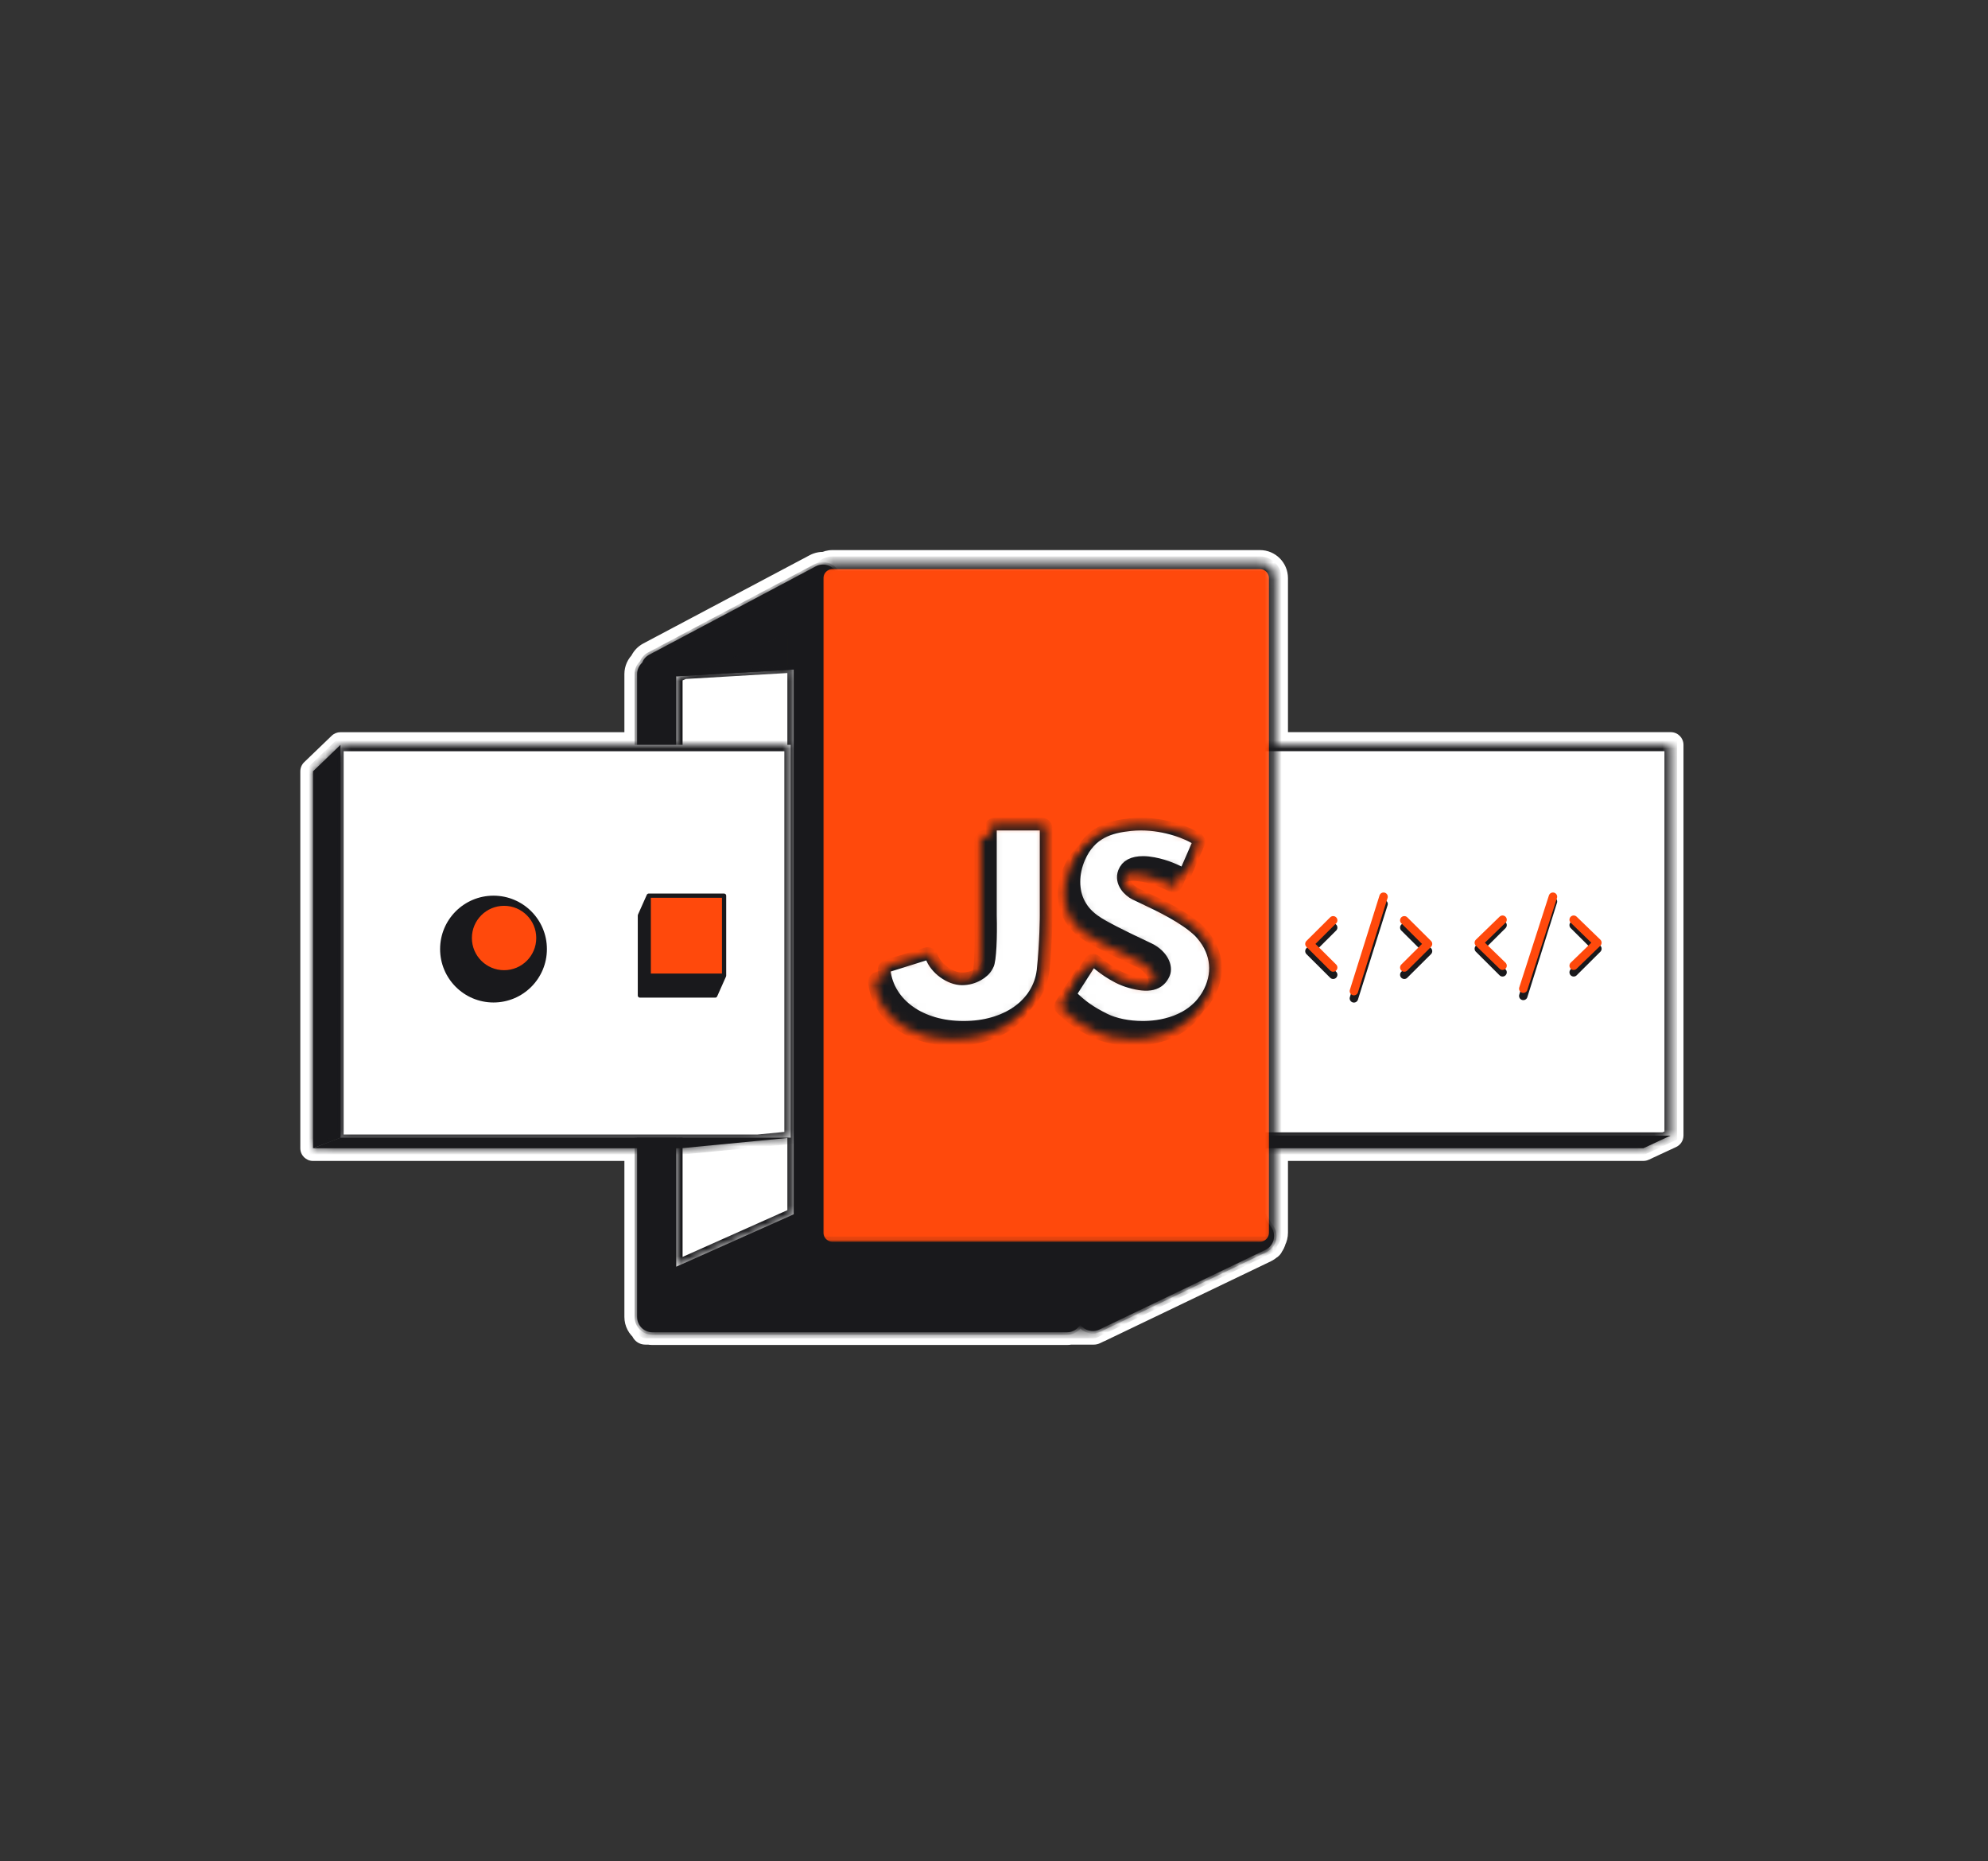
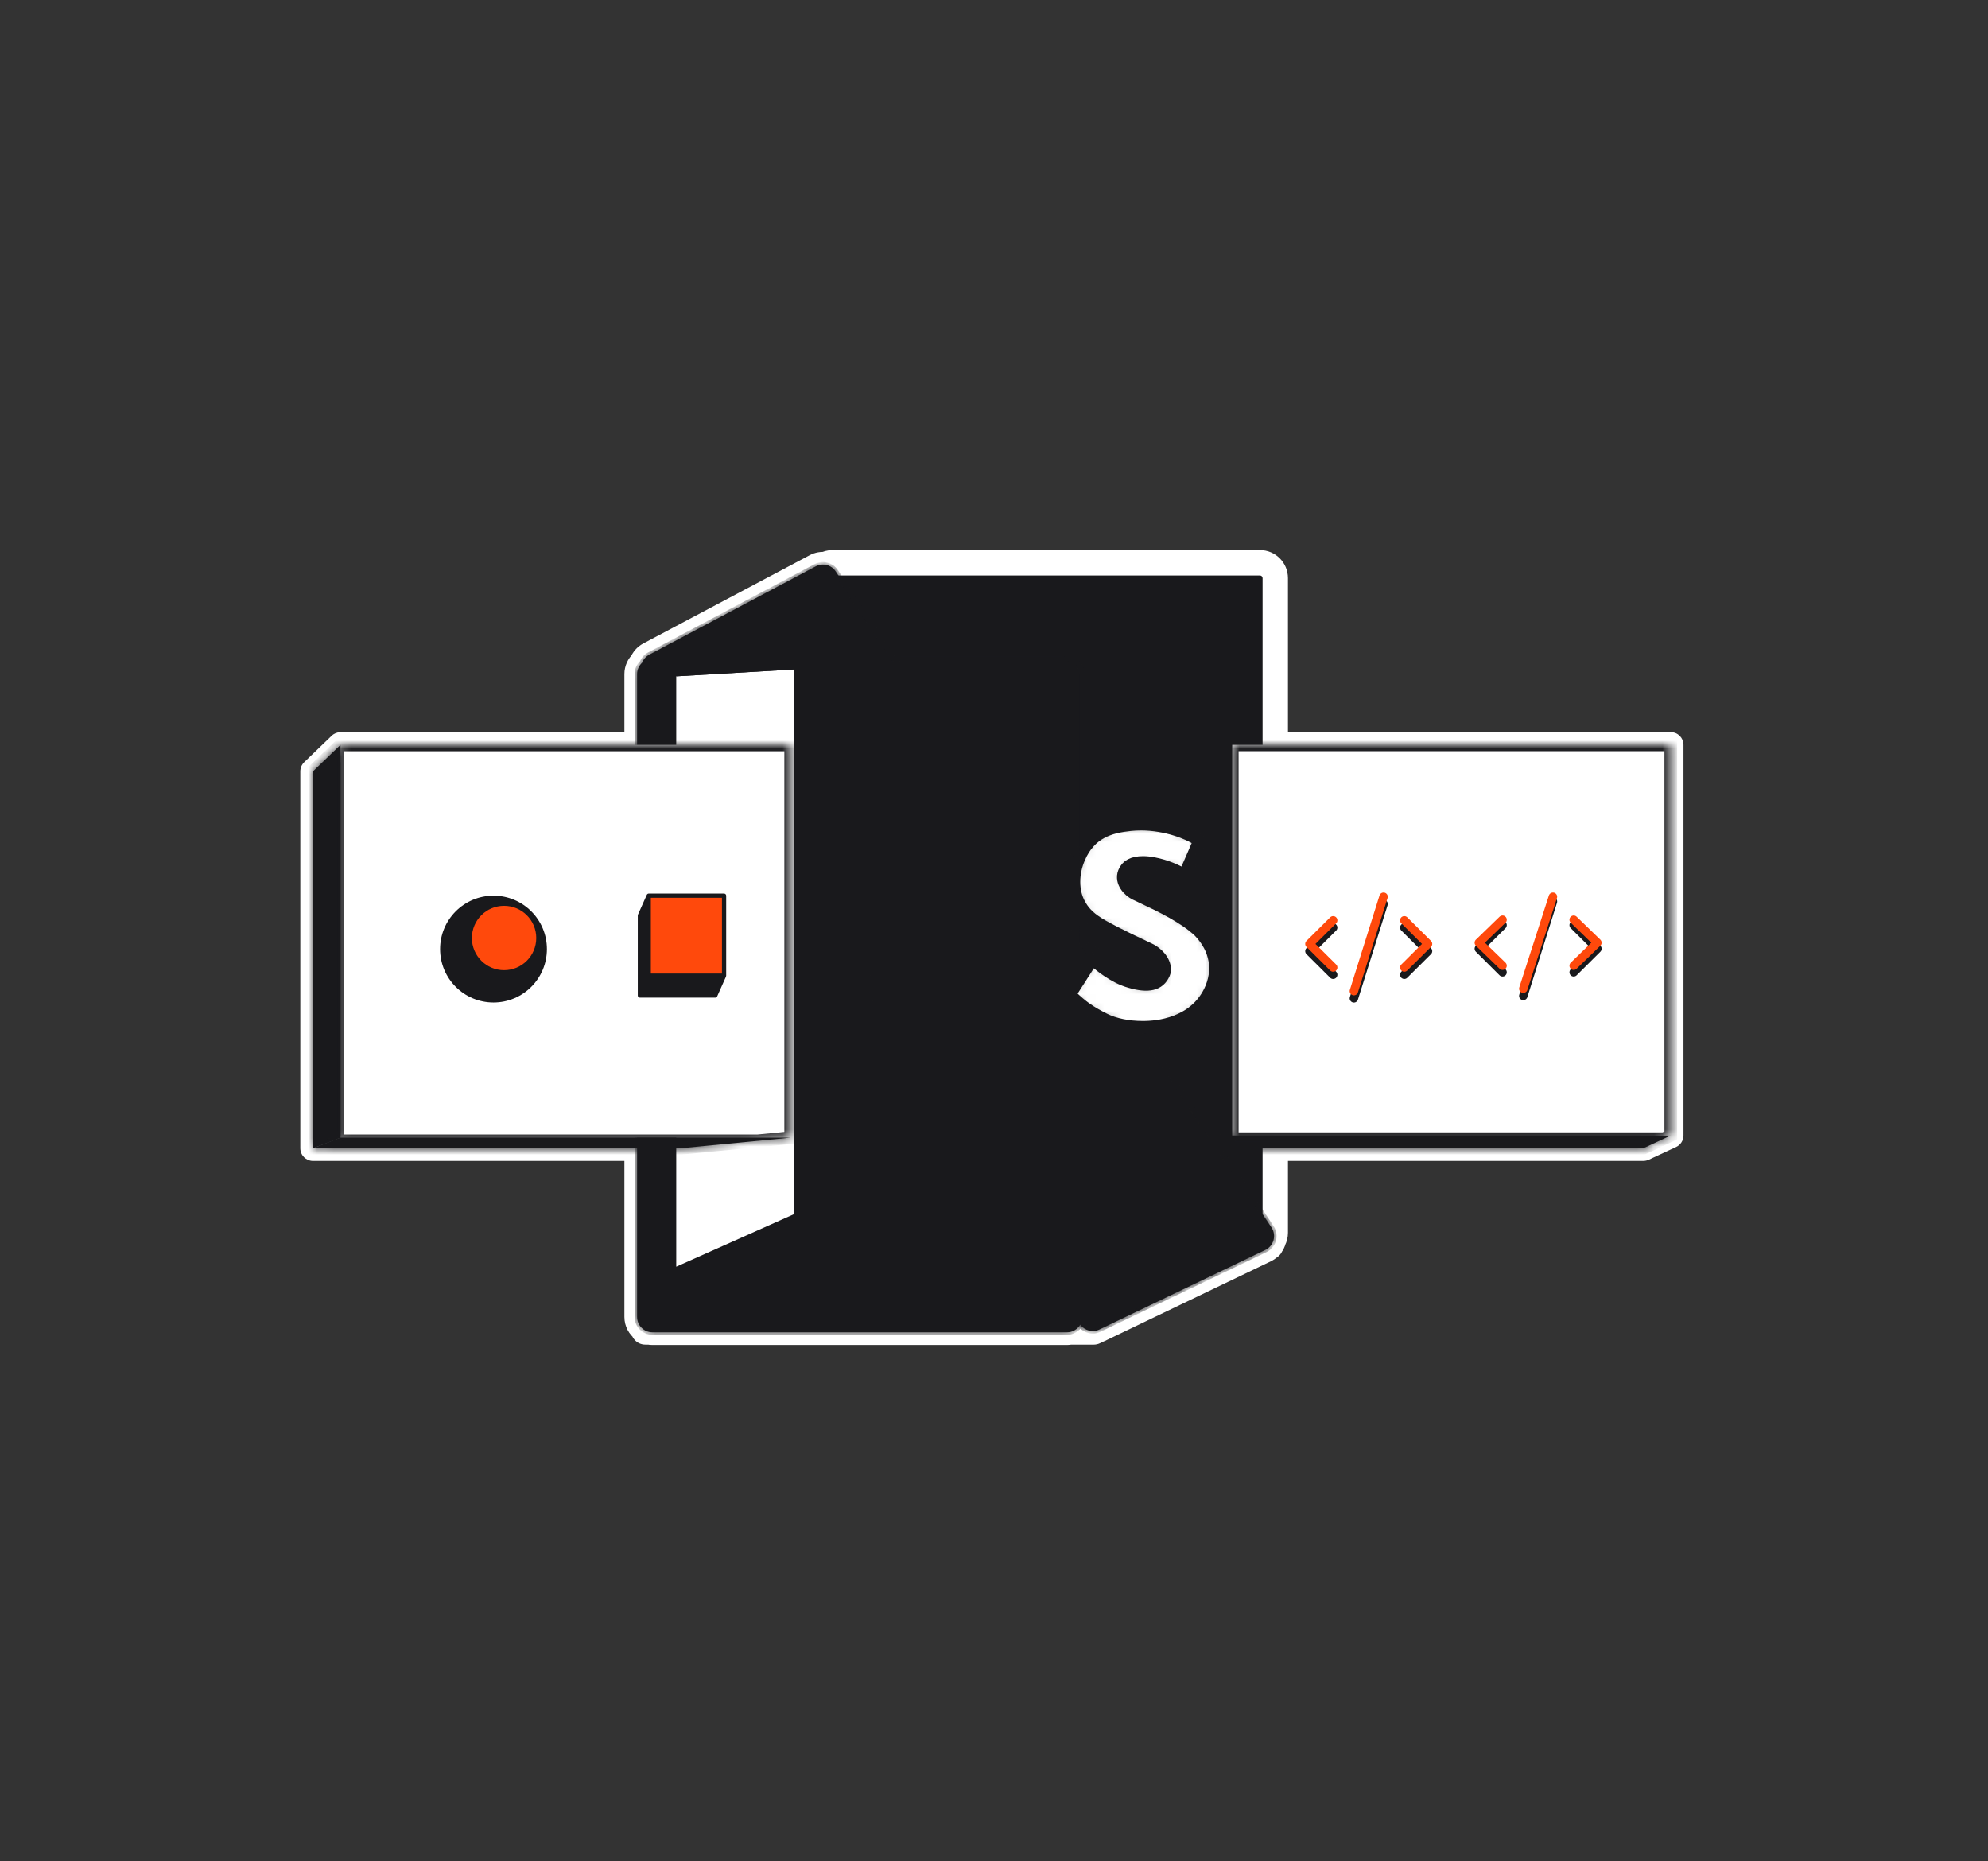
<svg xmlns="http://www.w3.org/2000/svg" width="235" height="220" viewBox="0 0 235 220" fill="none">
  <rect x="0" y="0" width="235" height="220" fill="#333333" stroke="none" />
  <path fill-rule="evenodd" clip-rule="evenodd" d="M150.035 147.411C149.902 147.537 149.747 147.645 149.571 147.729L129.956 157.141C129.901 157.167 129.846 157.19 129.79 157.211L129.395 157.402C129.36 157.419 129.321 157.428 129.282 157.428H126.505C126.38 157.455 126.25 157.469 126.117 157.469H77.125C76.992 157.469 76.862 157.455 76.737 157.428H76.317C76.138 157.428 76.039 157.269 76.061 157.125C75.605 156.795 75.309 156.259 75.309 155.653V135.717H37V91.166L40.248 88.042H75.309V79.674C75.309 79.141 75.539 78.662 75.904 78.33C76.055 77.938 76.343 77.594 76.748 77.379L96.424 66.943C96.772 66.758 97.155 66.698 97.521 66.748C97.784 66.6 98.087 66.516 98.41 66.516H148.934C149.937 66.516 150.749 67.329 150.749 68.331V88.038H197.504V134.209L194.264 135.714H150.749V145.701C150.749 146.002 150.676 146.286 150.547 146.536C150.486 146.778 150.375 147.007 150.22 147.207C150.207 147.281 150.161 147.35 150.078 147.39L150.035 147.411Z" fill="#19191C" />
  <path d="M149.571 147.729L150.22 149.082L150.22 149.082L149.571 147.729ZM150.035 147.411L149.382 146.061C149.243 146.128 149.116 146.216 149.004 146.321L150.035 147.411ZM129.956 157.141L129.307 155.788L129.307 155.788L129.956 157.141ZM129.79 157.211L129.277 155.801C129.229 155.818 129.182 155.838 129.136 155.861L129.79 157.211ZM129.395 157.402L130.048 158.752L130.048 158.752L129.395 157.402ZM126.505 157.428V155.928C126.398 155.928 126.291 155.939 126.186 155.962L126.505 157.428ZM76.737 157.428L77.056 155.962C76.951 155.939 76.844 155.928 76.737 155.928V157.428ZM76.061 157.125L77.543 157.353C77.629 156.797 77.396 156.24 76.941 155.91L76.061 157.125ZM75.309 135.717H76.809C76.809 134.888 76.138 134.217 75.309 134.217V135.717ZM37 135.717H35.5C35.5 136.545 36.172 137.217 37 137.217V135.717ZM37 91.166L35.96 90.085C35.666 90.368 35.5 90.758 35.5 91.166H37ZM40.248 88.042V86.542C39.86 86.542 39.488 86.692 39.208 86.961L40.248 88.042ZM75.309 88.042V89.542C76.138 89.542 76.809 88.87 76.809 88.042H75.309ZM75.904 78.33L76.913 79.44C77.086 79.283 77.22 79.087 77.304 78.869L75.904 78.33ZM76.748 77.379L77.451 78.705L76.748 77.379ZM96.424 66.943L97.126 68.268L97.126 68.268L96.424 66.943ZM97.521 66.748L97.317 68.234C97.641 68.279 97.971 68.216 98.257 68.055L97.521 66.748ZM150.749 88.038H149.249C149.249 88.867 149.921 89.538 150.749 89.538V88.038ZM197.504 88.038H199.004C199.004 87.21 198.332 86.538 197.504 86.538V88.038ZM197.504 134.209L198.136 135.57C198.665 135.324 199.004 134.793 199.004 134.209H197.504ZM194.264 135.714V137.214C194.482 137.214 194.698 137.166 194.896 137.074L194.264 135.714ZM150.749 135.714V134.214C149.921 134.214 149.249 134.885 149.249 135.714H150.749ZM150.547 146.536L149.215 145.845C149.162 145.948 149.12 146.057 149.092 146.169L150.547 146.536ZM150.22 147.207L149.035 146.287C148.887 146.479 148.787 146.703 148.744 146.941L150.22 147.207ZM150.078 147.39L149.424 146.04L149.424 146.04L150.078 147.39ZM150.22 149.082C150.537 148.93 150.821 148.732 151.066 148.501L149.004 146.321C148.983 146.342 148.956 146.361 148.922 146.377L150.22 149.082ZM130.605 158.493L150.22 149.082L148.922 146.377L129.307 155.788L130.605 158.493ZM130.302 158.62C130.404 158.583 130.505 158.541 130.605 158.493L129.307 155.788C129.297 155.793 129.287 155.797 129.277 155.801L130.302 158.62ZM130.048 158.752L130.443 158.561L129.136 155.861L128.741 156.052L130.048 158.752ZM129.282 158.928C129.547 158.928 129.809 158.868 130.048 158.752L128.741 156.052C128.91 155.97 129.095 155.928 129.282 155.928V158.928ZM126.505 158.928H129.282V155.928H126.505V158.928ZM126.117 158.969C126.358 158.969 126.595 158.943 126.825 158.893L126.186 155.962C126.165 155.967 126.142 155.969 126.117 155.969V158.969ZM77.125 158.969H126.117V155.969H77.125V158.969ZM76.417 158.893C76.647 158.943 76.884 158.969 77.125 158.969V155.969C77.1 155.969 77.077 155.967 77.056 155.962L76.417 158.893ZM76.317 158.928H76.737V155.928H76.317V158.928ZM74.578 156.897C74.442 157.785 75.06 158.928 76.317 158.928V155.928C76.709 155.928 77.072 156.117 77.302 156.415C77.51 156.685 77.594 157.023 77.543 157.353L74.578 156.897ZM73.809 155.653C73.809 156.76 74.353 157.74 75.181 158.34L76.941 155.91C76.858 155.85 76.809 155.758 76.809 155.653H73.809ZM73.809 135.717V155.653H76.809V135.717H73.809ZM37 137.217H75.309V134.217H37V137.217ZM35.5 91.166V135.717H38.5V91.166H35.5ZM39.208 86.961L35.96 90.085L38.04 92.247L41.288 89.123L39.208 86.961ZM75.309 86.542H40.248V89.542H75.309V86.542ZM73.809 79.674V88.042H76.809V79.674H73.809ZM74.896 77.22C74.23 77.824 73.809 78.701 73.809 79.674H76.809C76.809 79.582 76.847 79.5 76.913 79.44L74.896 77.22ZM76.045 76.054C75.308 76.445 74.78 77.075 74.504 77.791L77.304 78.869C77.331 78.8 77.378 78.743 77.451 78.705L76.045 76.054ZM95.721 65.618L76.045 76.054L77.451 78.705L97.126 68.268L95.721 65.618ZM97.725 65.262C97.058 65.17 96.356 65.281 95.721 65.618L97.126 68.268C97.188 68.235 97.253 68.225 97.317 68.234L97.725 65.262ZM98.41 65.016C97.823 65.016 97.267 65.17 96.785 65.441L98.257 68.055C98.301 68.03 98.351 68.016 98.41 68.016V65.016ZM148.934 65.016H98.41V68.016H148.934V65.016ZM152.249 68.331C152.249 66.5 150.765 65.016 148.934 65.016V68.016C149.108 68.016 149.249 68.157 149.249 68.331H152.249ZM152.249 88.038V68.331H149.249V88.038H152.249ZM197.504 86.538H150.749V89.538H197.504V86.538ZM199.004 134.209V88.038H196.004V134.209H199.004ZM194.896 137.074L198.136 135.57L196.872 132.849L193.632 134.353L194.896 137.074ZM150.749 137.214H194.264V134.214H150.749V137.214ZM152.249 145.701V135.714H149.249V145.701H152.249ZM151.878 147.227C152.116 146.768 152.249 146.248 152.249 145.701H149.249C149.249 145.756 149.237 145.804 149.215 145.845L151.878 147.227ZM151.406 148.126C151.69 147.76 151.89 147.342 152.001 146.903L149.092 146.169C149.081 146.213 149.061 146.254 149.035 146.287L151.406 148.126ZM150.731 148.741C151.264 148.482 151.602 147.999 151.697 147.472L148.744 146.941C148.812 146.562 149.058 146.217 149.424 146.04L150.731 148.741ZM150.689 148.761L150.731 148.74L149.424 146.04L149.382 146.061L150.689 148.761Z" fill="white" />
  <mask id="path-3-inside-1_1578_5058" fill="white">
    <path fill-rule="evenodd" clip-rule="evenodd" d="M127.696 156.557C127.382 157.102 126.794 157.469 126.121 157.469H77.128C76.126 157.469 75.312 156.656 75.312 155.653V79.674C75.312 79.141 75.542 78.662 75.908 78.329C76.059 77.937 76.347 77.594 76.751 77.379L96.427 66.942C97.252 66.505 98.274 66.764 98.79 67.542L105.643 77.858H126.121C127.123 77.858 127.936 78.671 127.936 79.674V111.418L150.302 145.087C150.912 146.006 150.569 147.252 149.575 147.729L129.959 157.14C129.162 157.523 128.206 157.274 127.696 156.557Z" />
  </mask>
  <path fill-rule="evenodd" clip-rule="evenodd" d="M127.696 156.557C127.382 157.102 126.794 157.469 126.121 157.469H77.128C76.126 157.469 75.312 156.656 75.312 155.653V79.674C75.312 79.141 75.542 78.662 75.908 78.329C76.059 77.937 76.347 77.594 76.751 77.379L96.427 66.942C97.252 66.505 98.274 66.764 98.79 67.542L105.643 77.858H126.121C127.123 77.858 127.936 78.671 127.936 79.674V111.418L150.302 145.087C150.912 146.006 150.569 147.252 149.575 147.729L129.959 157.14C129.162 157.523 128.206 157.274 127.696 156.557Z" fill="#19191C" />
  <path d="M127.696 156.557L127.94 156.383L127.669 156.002L127.436 156.408L127.696 156.557ZM75.908 78.329L76.109 78.552L76.162 78.504L76.188 78.437L75.908 78.329ZM76.751 77.379L76.611 77.114L76.611 77.114L76.751 77.379ZM96.427 66.942L96.287 66.677L96.427 66.942ZM98.79 67.542L98.54 67.708L98.54 67.708L98.79 67.542ZM105.643 77.858L105.393 78.024L105.482 78.158H105.643V77.858ZM127.936 111.418H127.636V111.509L127.686 111.584L127.936 111.418ZM150.302 145.087L150.552 144.921L150.552 144.921L150.302 145.087ZM149.575 147.729L149.704 147.999L149.704 147.999L149.575 147.729ZM129.959 157.14L129.83 156.87L129.83 156.87L129.959 157.14ZM127.436 156.408C127.173 156.863 126.682 157.169 126.121 157.169V157.769C126.906 157.769 127.591 157.341 127.956 156.707L127.436 156.408ZM126.121 157.169H77.128V157.769H126.121V157.169ZM77.128 157.169C76.291 157.169 75.612 156.49 75.612 155.653H75.013C75.013 156.821 75.96 157.769 77.128 157.769V157.169ZM75.612 155.653V79.674H75.013V155.653H75.612ZM75.612 79.674C75.612 79.229 75.804 78.829 76.109 78.552L75.706 78.107C75.28 78.494 75.013 79.053 75.013 79.674H75.612ZM76.188 78.437C76.314 78.109 76.554 77.823 76.892 77.644L76.611 77.114C76.139 77.364 75.804 77.764 75.628 78.222L76.188 78.437ZM76.892 77.644L96.568 67.207L96.287 66.677L76.611 77.114L76.892 77.644ZM96.568 67.207C97.256 66.842 98.109 67.059 98.54 67.708L99.04 67.376C98.438 66.47 97.248 66.168 96.287 66.677L96.568 67.207ZM98.54 67.708L105.393 78.024L105.893 77.692L99.04 67.376L98.54 67.708ZM105.643 78.158H126.121V77.558H105.643V78.158ZM126.121 78.158C126.958 78.158 127.636 78.837 127.636 79.674H128.236C128.236 78.505 127.289 77.558 126.121 77.558V78.158ZM127.636 79.674V111.418H128.236V79.674H127.636ZM127.686 111.584L150.052 145.253L150.552 144.921L128.186 111.252L127.686 111.584ZM150.052 145.253C150.561 146.02 150.275 147.06 149.445 147.458L149.704 147.999C150.863 147.443 151.263 145.991 150.552 144.921L150.052 145.253ZM149.445 147.458L129.83 156.87L130.089 157.411L149.704 147.999L149.445 147.458ZM129.83 156.87C129.164 157.189 128.366 156.982 127.94 156.383L127.451 156.731C128.047 157.567 129.159 157.857 130.089 157.411L129.83 156.87Z" fill="#19191C" mask="url(#path-3-inside-1_1578_5058)" />
  <mask id="path-5-inside-2_1578_5058" fill="white">
    <path fill-rule="evenodd" clip-rule="evenodd" d="M142.422 135.714H194.263L197.503 134.21H194.263H145.662L142.422 135.714Z" />
    <path d="M197.503 88.039H145.662L145.662 134.21H194.263H197.503V88.039Z" />
  </mask>
  <path fill-rule="evenodd" clip-rule="evenodd" d="M142.422 135.714H194.263L197.503 134.21H194.263H145.662L142.422 135.714Z" fill="#19191C" />
  <path d="M197.503 88.039H145.662L145.662 134.21H194.263H197.503V88.039Z" fill="white" />
  <path d="M197.503 133.835H194.263V134.585H197.503V133.835ZM194.263 133.835H145.662V134.585H194.263V133.835ZM142.422 135.714L142.106 135.034L142.422 136.464V135.714ZM194.263 135.714V136.464H194.428L194.579 136.394L194.263 135.714ZM145.662 134.21L145.978 134.89L146.412 134.688L146.412 134.21L145.662 134.21ZM197.503 134.21L197.819 134.89L198.253 134.688V134.21H197.503ZM145.662 88.039V87.289H144.912L144.912 88.039L145.662 88.039ZM197.503 88.039H198.253V87.289H197.503V88.039ZM194.263 134.964H142.422V136.464H194.263V134.964ZM194.579 136.394L197.819 134.89L197.187 133.53L193.947 135.034L194.579 136.394ZM145.662 88.789H197.503V87.289H145.662V88.789ZM196.753 88.039V134.21H198.253V88.039H196.753ZM144.912 88.039L144.912 134.21L146.412 134.21L146.412 88.039L144.912 88.039ZM142.738 136.394L145.978 134.89L145.346 133.53L142.106 135.034L142.738 136.394Z" fill="#19191C" mask="url(#path-5-inside-2_1578_5058)" />
  <mask id="path-7-inside-3_1578_5058" fill="white">
-     <path d="M96.594 68.332C96.594 67.329 97.407 66.516 98.41 66.516H148.933C149.936 66.516 150.749 67.329 150.749 68.331V145.701C150.749 146.704 149.936 147.517 148.933 147.517H98.41C97.407 147.517 96.594 146.704 96.594 145.701V68.332Z" />
-   </mask>
+     </mask>
  <path d="M96.594 68.332C96.594 67.329 97.407 66.516 98.41 66.516H148.933C149.936 66.516 150.749 67.329 150.749 68.331V145.701C150.749 146.704 149.936 147.517 148.933 147.517H98.41C97.407 147.517 96.594 146.704 96.594 145.701V68.332Z" fill="#FF490C" stroke="#19191C" stroke-width="1.5" mask="url(#path-7-inside-3_1578_5058)" />
  <mask id="path-8-inside-4_1578_5058" fill="white">
    <path fill-rule="evenodd" clip-rule="evenodd" d="M79.938 79.938V149.715L93.823 143.522V79.128L79.938 79.938Z" />
    <path d="M93.823 73.689L79.938 79.938L93.823 79.128V73.689Z" />
  </mask>
  <path fill-rule="evenodd" clip-rule="evenodd" d="M79.938 79.938V149.715L93.823 143.522V79.128L79.938 79.938Z" fill="white" />
  <path d="M93.823 73.689L79.938 79.938L93.823 79.128V73.689Z" fill="#19191C" />
-   <path d="M93.448 73.689V143.522H94.198V73.689H93.448ZM79.959 80.312L93.845 79.502L93.802 78.754L79.916 79.564L79.959 80.312ZM79.938 79.938L79.63 79.254L79.188 79.453V79.938H79.938ZM93.823 73.689H94.573V72.529L93.516 73.005L93.823 73.689ZM93.823 143.522L94.129 144.207L94.573 144.009V143.522H93.823ZM79.938 149.715H79.188V150.871L80.243 150.4L79.938 149.715ZM80.245 80.622L94.131 74.373L93.516 73.005L79.63 79.254L80.245 80.622ZM93.518 142.837L79.632 149.03L80.243 150.4L94.129 144.207L93.518 142.837ZM80.688 149.715V79.938H79.188V149.715H80.688ZM94.573 143.522V79.128H93.073V143.522H94.573ZM94.573 79.128V73.689H93.073V79.128H94.573Z" fill="#19191C" mask="url(#path-8-inside-4_1578_5058)" />
  <mask id="path-10-inside-5_1578_5058" fill="white">
-     <path d="M96.889 146.922C96.924 146.905 96.963 146.896 97.002 146.896H149.966C150.242 146.896 150.327 147.269 150.079 147.389L129.396 157.401C129.361 157.418 129.322 157.427 129.283 157.427H76.319C76.043 157.427 75.958 157.054 76.206 156.934L96.889 146.922Z" />
-   </mask>
+     </mask>
  <path d="M96.889 146.922C96.924 146.905 96.963 146.896 97.002 146.896H149.966C150.242 146.896 150.327 147.269 150.079 147.389L129.396 157.401C129.361 157.418 129.322 157.427 129.283 157.427H76.319C76.043 157.427 75.958 157.054 76.206 156.934L96.889 146.922Z" fill="#19191C" stroke="#19191C" stroke-width="1.5" mask="url(#path-10-inside-5_1578_5058)" />
  <mask id="path-11-inside-6_1578_5058" fill="white">
    <path d="M93.469 88.041H40.248L40.248 134.469H80.733H93.469L93.469 88.041Z" />
    <path d="M37 91.165V135.716L40.248 134.469L40.248 88.041L37 91.165Z" />
    <path d="M37 135.716H80.509L93.469 134.469H80.733H40.248L37 135.716Z" />
  </mask>
  <path d="M93.469 88.041H40.248L40.248 134.469H80.733H93.469L93.469 88.041Z" fill="white" />
  <path d="M37 91.165V135.716L40.248 134.469L40.248 88.041L37 91.165Z" fill="#19191C" />
  <path d="M37 135.716H80.509L93.469 134.469H80.733H40.248L37 135.716Z" fill="#19191C" />
  <path d="M37.134 136.066L40.383 134.819L40.114 134.119L36.866 135.366L37.134 136.066ZM93.469 134.094H80.733V134.844H93.469V134.094ZM80.733 134.094H40.248V134.844H80.733V134.094ZM40.623 134.469L40.623 88.041L39.873 88.041L39.873 134.469L40.623 134.469ZM37 91.165L36.48 90.625L36.25 90.846V91.165H37ZM37 135.716H36.25V136.466H37V135.716ZM80.509 135.716V136.466H80.545L80.581 136.463L80.509 135.716ZM93.469 134.469L93.541 135.216L94.219 135.15L94.219 134.469L93.469 134.469ZM40.248 88.041V87.291H39.946L39.728 87.501L40.248 88.041ZM93.469 88.041L94.219 88.041L94.219 87.291H93.469V88.041ZM37.75 135.716V91.165H36.25V135.716H37.75ZM80.509 134.966H37V136.466H80.509V134.966ZM80.581 136.463L93.541 135.216L93.398 133.722L80.437 134.97L80.581 136.463ZM37.52 91.706L40.768 88.582L39.728 87.501L36.48 90.625L37.52 91.706ZM40.248 88.791H93.469V87.291H40.248V88.791ZM92.719 88.041L92.719 134.469L94.219 134.469L94.219 88.041L92.719 88.041Z" fill="#19191C" mask="url(#path-11-inside-6_1578_5058)" />
  <circle cx="58.337" cy="112.176" r="6.313" fill="#19191C" />
  <circle cx="59.586" cy="110.867" r="4.054" fill="#FF490C" stroke="#19191C" stroke-width="0.5" />
  <path d="M85.592 115.321H76.686L75.641 117.666H84.547L85.592 115.321Z" fill="#19191C" />
  <path d="M76.686 115.321V105.863L75.641 108.209V117.666L76.686 115.321Z" fill="#19191C" />
  <path d="M85.592 105.863H76.686V115.321H85.592V105.863Z" fill="#FF490C" />
  <path d="M76.686 105.863V105.613C76.587 105.613 76.498 105.671 76.458 105.762L76.686 105.863ZM85.592 105.863H85.842C85.842 105.725 85.73 105.613 85.592 105.613V105.863ZM85.592 115.321L85.821 115.422C85.835 115.39 85.842 115.356 85.842 115.321H85.592ZM75.641 108.209L75.412 108.107C75.398 108.139 75.391 108.174 75.391 108.209H75.641ZM84.547 117.666V117.916C84.645 117.916 84.735 117.858 84.775 117.768L84.547 117.666ZM75.641 117.666H75.391C75.391 117.804 75.503 117.916 75.641 117.916V117.666ZM76.686 106.113H85.592V105.613H76.686V106.113ZM85.342 105.863V115.321H85.842V105.863H85.342ZM85.592 115.071H76.686V115.571H85.592V115.071ZM76.936 115.321V105.863H76.436V115.321H76.936ZM76.458 105.762L75.412 108.107L75.869 108.311L76.914 105.965L76.458 105.762ZM84.775 117.768L85.821 115.422L85.364 115.219L84.319 117.565L84.775 117.768ZM75.869 117.768L76.914 115.422L76.458 115.219L75.412 117.565L75.869 117.768ZM75.891 117.666V108.209H75.391V117.666H75.891ZM84.547 117.416H75.641V117.916H84.547V117.416Z" fill="#19191C" />
  <mask id="path-17-inside-7_1578_5058" fill="white">
    <path d="M122.019 98.836H116.441C116.16 98.836 115.933 99.062 115.933 99.342V109.637C116.004 112.089 115.893 114.994 115.589 115.492C115.567 115.521 115.544 115.555 115.528 115.589C115.166 116.342 113.966 117.122 112.587 117.122C111.154 117.122 109.467 115.887 108.978 114.481C108.935 114.356 108.845 114.253 108.727 114.193C108.609 114.134 108.473 114.123 108.347 114.162L103.712 115.611C103.472 115.686 103.327 115.924 103.366 116.172C103.368 116.188 103.372 116.204 103.375 116.217C103.9 120.193 107.663 122.861 112.761 122.861C117.862 122.861 121.628 120.19 122.153 116.213C122.157 116.19 122.162 116.17 122.164 116.147C122.517 112.751 122.522 109.656 122.522 109.624V99.342C122.526 99.064 122.3 98.836 122.019 98.836V98.836Z" />
  </mask>
  <path d="M122.019 98.836H116.441C116.16 98.836 115.933 99.062 115.933 99.342V109.637C116.004 112.089 115.893 114.994 115.589 115.492C115.567 115.521 115.544 115.555 115.528 115.589C115.166 116.342 113.966 117.122 112.587 117.122C111.154 117.122 109.467 115.887 108.978 114.481C108.935 114.356 108.845 114.253 108.727 114.193C108.609 114.134 108.473 114.123 108.347 114.162L103.712 115.611C103.472 115.686 103.327 115.924 103.366 116.172C103.368 116.188 103.372 116.204 103.375 116.217C103.9 120.193 107.663 122.861 112.761 122.861C117.862 122.861 121.628 120.19 122.153 116.213C122.157 116.19 122.162 116.17 122.164 116.147C122.517 112.751 122.522 109.656 122.522 109.624V99.342C122.526 99.064 122.3 98.836 122.019 98.836V98.836Z" fill="#19191C" stroke="#19191C" stroke-width="1.5" mask="url(#path-17-inside-7_1578_5058)" />
  <mask id="path-18-inside-8_1578_5058" fill="white">
    <path d="M123.16 97.404H117.581C117.301 97.404 117.074 97.63 117.074 97.911V108.206C117.144 110.657 117.033 113.563 116.73 114.06C116.707 114.089 116.685 114.123 116.669 114.157C116.307 114.91 115.107 115.69 113.728 115.69C112.295 115.69 110.608 114.456 110.119 113.049C110.076 112.924 109.986 112.821 109.868 112.762C109.75 112.702 109.613 112.691 109.487 112.73L104.853 114.18C104.613 114.254 104.468 114.492 104.506 114.741C104.508 114.756 104.513 114.772 104.515 114.786C105.04 118.761 108.803 121.429 113.902 121.429C119.003 121.429 122.768 118.759 123.294 114.781C123.298 114.759 123.303 114.738 123.305 114.716C123.658 111.319 123.663 108.224 123.663 108.192V97.911C123.667 97.633 123.441 97.404 123.16 97.404V97.404Z" />
  </mask>
-   <path d="M123.16 97.404H117.581C117.301 97.404 117.074 97.63 117.074 97.911V108.206C117.144 110.657 117.033 113.563 116.73 114.06C116.707 114.089 116.685 114.123 116.669 114.157C116.307 114.91 115.107 115.69 113.728 115.69C112.295 115.69 110.608 114.456 110.119 113.049C110.076 112.924 109.986 112.821 109.868 112.762C109.75 112.702 109.613 112.691 109.487 112.73L104.853 114.18C104.613 114.254 104.468 114.492 104.506 114.741C104.508 114.756 104.513 114.772 104.515 114.786C105.04 118.761 108.803 121.429 113.902 121.429C119.003 121.429 122.768 118.759 123.294 114.781C123.298 114.759 123.303 114.738 123.305 114.716C123.658 111.319 123.663 108.224 123.663 108.192V97.911C123.667 97.633 123.441 97.404 123.16 97.404V97.404Z" fill="white" stroke="#19191C" stroke-width="1.5" mask="url(#path-18-inside-8_1578_5058)" />
  <mask id="path-19-inside-9_1578_5058" fill="white">
    <path d="M140.643 111.513C138.894 109.831 135.921 108.429 133.954 107.501C133.621 107.345 133.32 107.204 133.065 107.078C132.322 106.714 131.308 105.707 131.745 104.55C132.039 103.767 132.786 103.372 133.967 103.372C134.346 103.372 134.761 103.417 135.205 103.5C136.745 103.793 137.914 104.38 138.576 104.713C138.658 104.755 138.754 104.759 138.84 104.728C138.925 104.695 138.996 104.629 139.033 104.543L140.55 101.058C140.617 100.906 140.565 100.725 140.426 100.632C139.357 99.909 136.689 98.836 133.725 98.836C133.296 98.836 132.87 98.858 132.454 98.902C130.091 99.149 127.724 99.79 126.413 102.79C125.595 104.658 125.597 106.76 126.415 108.277C127.289 109.932 128.722 110.673 130.535 111.608L130.769 111.729C132.078 112.395 133.647 113.135 134.679 113.622C136.205 114.372 136.769 115.703 136.419 116.506C135.854 117.8 134.605 118.084 132.446 117.46C130.539 116.933 128.78 115.445 128.289 115.002C128.215 114.936 128.118 114.905 128.018 114.919C127.921 114.932 127.834 114.989 127.78 115.071L125.43 118.741C125.342 118.88 125.361 119.063 125.478 119.177C126.696 120.374 127.689 121.071 129.41 121.933C130.567 122.512 132.262 122.861 133.943 122.861C135.7 122.861 139.991 122.446 141.874 118.615C143.075 116.164 142.627 113.581 140.643 111.513Z" />
  </mask>
  <path d="M140.643 111.513C138.894 109.831 135.921 108.429 133.954 107.501C133.621 107.345 133.32 107.204 133.065 107.078C132.322 106.714 131.308 105.707 131.745 104.55C132.039 103.767 132.786 103.372 133.967 103.372C134.346 103.372 134.761 103.417 135.205 103.5C136.745 103.793 137.914 104.38 138.576 104.713C138.658 104.755 138.754 104.759 138.84 104.728C138.925 104.695 138.996 104.629 139.033 104.543L140.55 101.058C140.617 100.906 140.565 100.725 140.426 100.632C139.357 99.909 136.689 98.836 133.725 98.836C133.296 98.836 132.87 98.858 132.454 98.902C130.091 99.149 127.724 99.79 126.413 102.79C125.595 104.658 125.597 106.76 126.415 108.277C127.289 109.932 128.722 110.673 130.535 111.608L130.769 111.729C132.078 112.395 133.647 113.135 134.679 113.622C136.205 114.372 136.769 115.703 136.419 116.506C135.854 117.8 134.605 118.084 132.446 117.46C130.539 116.933 128.78 115.445 128.289 115.002C128.215 114.936 128.118 114.905 128.018 114.919C127.921 114.932 127.834 114.989 127.78 115.071L125.43 118.741C125.342 118.88 125.361 119.063 125.478 119.177C126.696 120.374 127.689 121.071 129.41 121.933C130.567 122.512 132.262 122.861 133.943 122.861C135.7 122.861 139.991 122.446 141.874 118.615C143.075 116.164 142.627 113.581 140.643 111.513Z" fill="#19191C" stroke="#19191C" stroke-width="1.5" mask="url(#path-19-inside-9_1578_5058)" />
  <mask id="path-20-inside-10_1578_5058" fill="white">
    <path d="M141.791 110.081C140.043 108.399 137.069 106.997 135.102 106.069C134.769 105.913 134.468 105.772 134.213 105.646C133.471 105.283 132.456 104.275 132.893 103.118C133.187 102.335 133.934 101.941 135.115 101.941C135.494 101.941 135.91 101.985 136.353 102.069C137.894 102.362 139.062 102.948 139.725 103.281C139.807 103.323 139.902 103.327 139.989 103.296C140.073 103.263 140.144 103.197 140.181 103.111L141.698 99.626C141.765 99.474 141.713 99.293 141.575 99.201C140.506 98.478 137.838 97.404 134.873 97.404C134.445 97.404 134.018 97.426 133.603 97.47C131.24 97.717 128.873 98.359 127.561 101.359C126.743 103.226 126.745 105.329 127.563 106.845C128.438 108.501 129.87 109.241 131.683 110.176L131.917 110.297C133.226 110.963 134.795 111.704 135.827 112.191C137.353 112.94 137.918 114.272 137.567 115.074C137.002 116.368 135.754 116.652 133.594 116.029C131.688 115.502 129.929 114.014 129.437 113.571C129.364 113.505 129.266 113.474 129.167 113.487C129.069 113.5 128.983 113.558 128.929 113.639L126.579 117.309C126.49 117.448 126.51 117.631 126.626 117.746C127.845 118.943 128.838 119.639 130.558 120.501C131.716 121.081 133.41 121.429 135.092 121.429C136.849 121.429 141.14 121.015 143.022 117.184C144.223 114.732 143.775 112.149 141.791 110.081Z" />
  </mask>
  <path d="M141.791 110.081C140.043 108.399 137.069 106.997 135.102 106.069C134.769 105.913 134.468 105.772 134.213 105.646C133.471 105.283 132.456 104.275 132.893 103.118C133.187 102.335 133.934 101.941 135.115 101.941C135.494 101.941 135.91 101.985 136.353 102.069C137.894 102.362 139.062 102.948 139.725 103.281C139.807 103.323 139.902 103.327 139.989 103.296C140.073 103.263 140.144 103.197 140.181 103.111L141.698 99.626C141.765 99.474 141.713 99.293 141.575 99.201C140.506 98.478 137.838 97.404 134.873 97.404C134.445 97.404 134.018 97.426 133.603 97.47C131.24 97.717 128.873 98.359 127.561 101.359C126.743 103.226 126.745 105.329 127.563 106.845C128.438 108.501 129.87 109.241 131.683 110.176L131.917 110.297C133.226 110.963 134.795 111.704 135.827 112.191C137.353 112.94 137.918 114.272 137.567 115.074C137.002 116.368 135.754 116.652 133.594 116.029C131.688 115.502 129.929 114.014 129.437 113.571C129.364 113.505 129.266 113.474 129.167 113.487C129.069 113.5 128.983 113.558 128.929 113.639L126.579 117.309C126.49 117.448 126.51 117.631 126.626 117.746C127.845 118.943 128.838 119.639 130.558 120.501C131.716 121.081 133.41 121.429 135.092 121.429C136.849 121.429 141.14 121.015 143.022 117.184C144.223 114.732 143.775 112.149 141.791 110.081Z" fill="white" stroke="#19191C" stroke-width="1.5" mask="url(#path-20-inside-10_1578_5058)" />
-   <path d="M186.024 114.922L188.827 112.134L186.024 109.345M177.615 109.345L174.812 112.134L177.615 114.922M183.572 106.557L180.068 117.711" stroke="#19191C" stroke-width="0.259" stroke-linecap="round" stroke-linejoin="round" />
  <path d="M186.024 114.922L188.827 112.134L186.024 109.345M177.615 109.345L174.812 112.134L177.615 114.922M183.572 106.557L180.068 117.711" stroke="#19191C" stroke-linecap="round" stroke-linejoin="round" />
  <path d="M166.001 115.21L168.804 112.421L166.001 109.632M157.592 109.632L154.789 112.421L157.592 115.21M163.548 106.844L160.044 117.998" stroke="#19191C" stroke-linecap="round" stroke-linejoin="round" />
  <path d="M186.024 114.14L188.827 111.422L186.024 108.705M177.615 108.705L174.812 111.422L177.615 114.14M183.572 105.988L180.068 116.857" stroke="#FF490C" stroke-linecap="round" stroke-linejoin="round" />
  <path d="M166.001 114.354L168.804 111.565L166.001 108.777M157.592 108.777L154.789 111.565L157.592 114.354M163.548 105.988L160.044 117.143" stroke="#FF490C" stroke-linecap="round" stroke-linejoin="round" />
</svg>